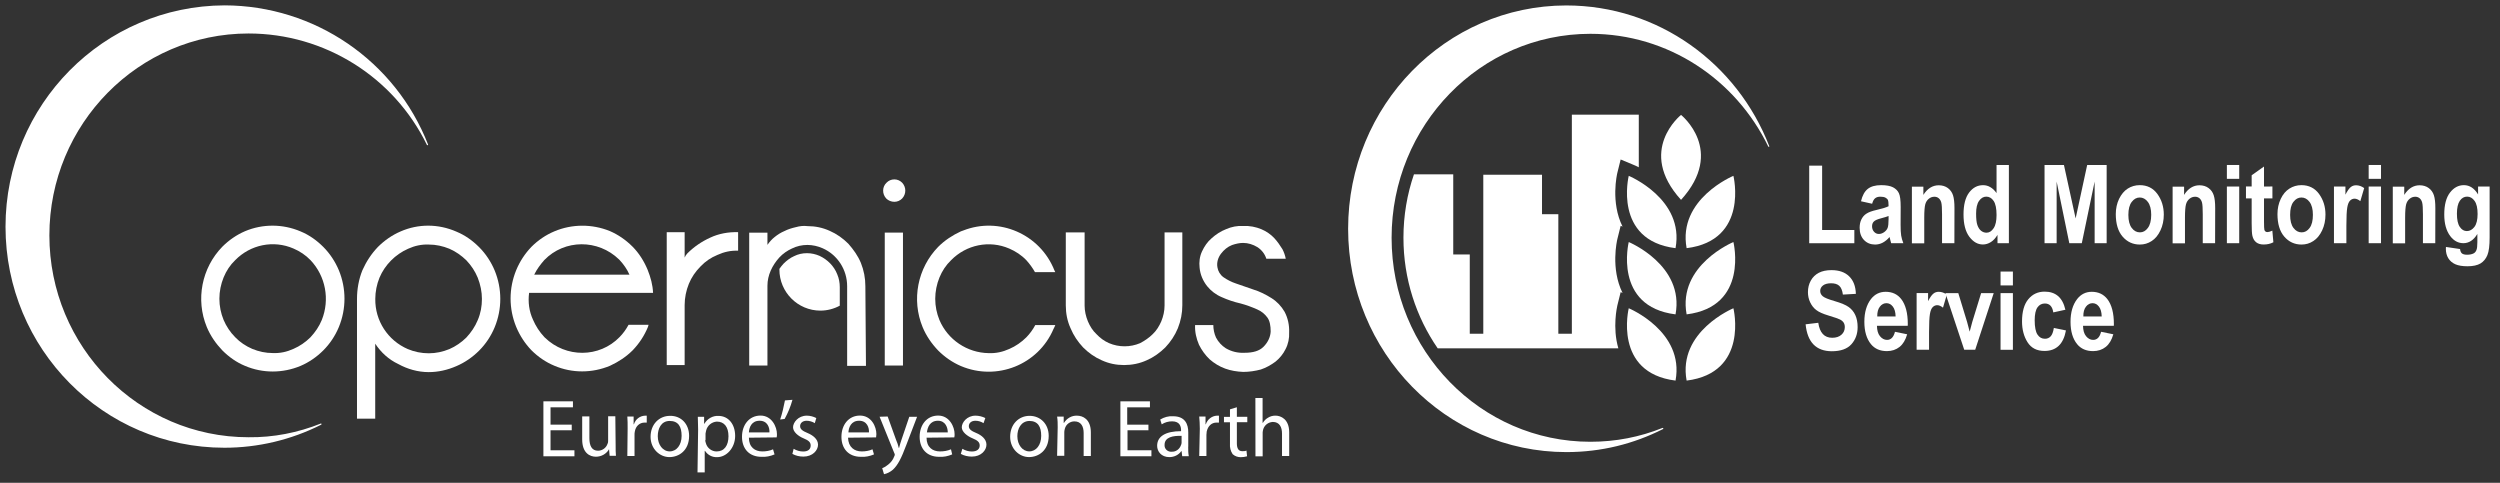
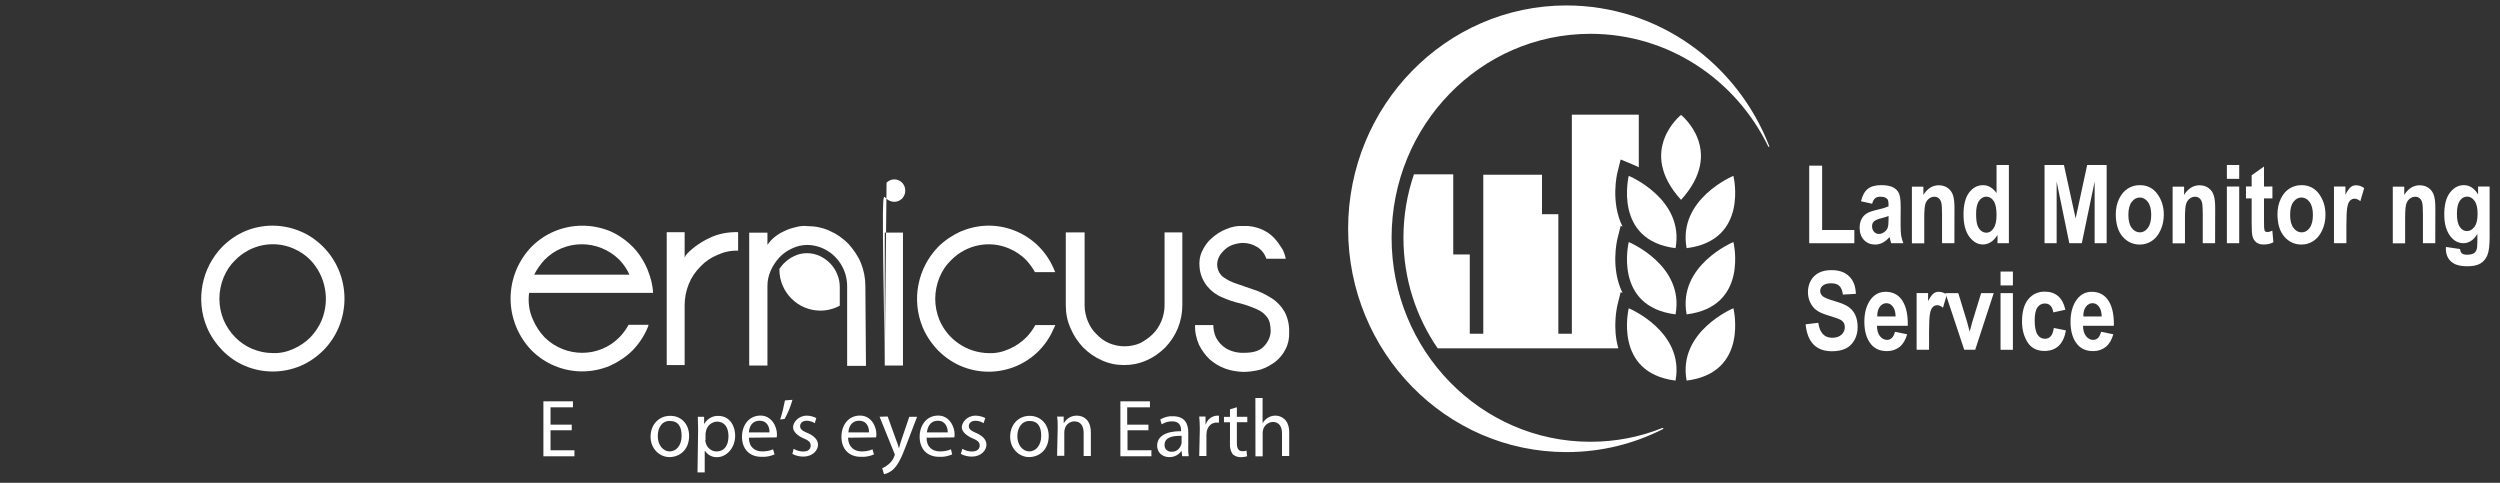
<svg xmlns="http://www.w3.org/2000/svg" width="233" height="45" viewBox="0 0 233 45" fill="none">
  <rect x="0" y="0" width="233" height="45" fill="#333333" stroke="none" />
  <path d="M125.645 21.322C125.645 32.816 134.758 42.135 145.991 42.135C149.241 42.135 152.266 41.37 154.993 39.988C154.993 39.988 155.049 39.96 155.011 39.913C154.993 39.866 154.937 39.885 154.937 39.885C152.845 40.725 150.604 41.173 148.223 41.173C137.998 41.173 129.697 32.667 129.697 22.162C129.697 11.657 137.989 3.151 148.223 3.151C155.478 3.151 161.762 7.399 164.797 13.646C164.797 13.646 164.825 13.702 164.872 13.684C164.918 13.665 164.89 13.609 164.89 13.609C161.902 5.915 154.563 0.508 145.972 0.508C134.758 0.518 125.645 9.836 125.645 21.322Z" fill="white" />
  <path d="M150.737 28.469L151.045 27.227L151.222 27.302C150.092 25.023 150.709 22.409 150.737 22.287L151.045 21.045L151.222 21.12C150.092 18.842 150.709 16.227 150.737 16.106L151.045 14.864L152.212 15.35C152.38 15.415 152.557 15.499 152.735 15.592V10.69H146.497V31.102H145.237V19.962H143.715V16.283H138.243V31.102H136.982V23.716H135.442V16.246H131.781C131.146 18.095 130.801 20.084 130.801 22.157C130.801 25.994 131.987 29.552 133.994 32.465H150.83C150.26 30.504 150.718 28.572 150.737 28.469Z" fill="white" />
  <path d="M156.16 35.471C150.324 34.743 151.799 28.729 151.799 28.729C151.799 28.729 157.01 30.886 156.16 35.471Z" fill="white" />
  <path d="M157.193 35.471C163.029 34.743 161.554 28.729 161.554 28.729C161.554 28.729 156.344 30.886 157.193 35.471Z" fill="white" />
  <path d="M156.16 29.299C150.324 28.571 151.799 22.558 151.799 22.558C151.799 22.558 157.01 24.715 156.16 29.299Z" fill="white" />
  <path d="M157.193 29.299C163.029 28.571 161.554 22.558 161.554 22.558C161.554 22.558 156.344 24.715 157.193 29.299Z" fill="white" />
  <path d="M156.16 23.129C150.324 22.401 151.799 16.388 151.799 16.388C151.799 16.388 157.01 18.545 156.16 23.129Z" fill="white" />
  <path d="M157.193 23.129C163.029 22.401 161.554 16.388 161.554 16.388C161.554 16.388 156.344 18.545 157.193 23.129Z" fill="white" />
  <path d="M156.673 18.627C160.847 14.033 156.673 10.709 156.673 10.709C156.673 10.709 152.5 14.033 156.673 18.627Z" fill="white" />
  <path d="M168.619 22.669V15.438H169.822V21.436H172.825V22.669H168.619Z" fill="white" />
  <path d="M174.484 18.989L173.445 18.758C173.572 18.22 173.782 17.839 174.073 17.608C174.364 17.376 174.782 17.256 175.32 17.256C175.806 17.256 176.172 17.324 176.433 17.458C176.687 17.593 176.874 17.779 176.979 18.011C177.091 18.242 177.143 18.668 177.143 19.288L177.136 20.924C177.136 21.38 177.151 21.724 177.188 21.948C177.225 22.172 177.292 22.411 177.39 22.665H176.254L176.105 22.09C175.91 22.321 175.701 22.493 175.477 22.612C175.253 22.732 175.014 22.792 174.76 22.792C174.342 22.792 173.991 22.65 173.722 22.366C173.453 22.082 173.318 21.701 173.318 21.23C173.318 20.932 173.371 20.67 173.483 20.446C173.595 20.222 173.744 20.043 173.946 19.916C174.148 19.781 174.461 19.662 174.902 19.565C175.432 19.445 175.806 19.326 176.015 19.221C176.015 18.93 175.993 18.735 175.955 18.646C175.918 18.556 175.836 18.482 175.724 18.422C175.612 18.362 175.455 18.332 175.253 18.332C175.044 18.332 174.887 18.377 174.768 18.474C174.648 18.564 174.551 18.735 174.484 18.989ZM176.015 20.132C175.866 20.192 175.642 20.259 175.335 20.341C174.984 20.431 174.745 20.536 174.641 20.648C174.529 20.76 174.476 20.909 174.476 21.088C174.476 21.29 174.536 21.462 174.656 21.596C174.775 21.731 174.924 21.806 175.111 21.806C175.276 21.806 175.432 21.753 175.597 21.641C175.754 21.529 175.866 21.395 175.925 21.245C175.985 21.096 176.015 20.812 176.015 20.409V20.132Z" fill="white" />
  <path d="M182.149 22.669H180.998V19.972C180.998 19.427 180.976 19.068 180.931 18.889C180.886 18.71 180.804 18.575 180.692 18.478C180.58 18.381 180.438 18.336 180.289 18.336C180.094 18.336 179.923 18.396 179.766 18.523C179.609 18.65 179.497 18.822 179.437 19.038C179.377 19.255 179.34 19.674 179.34 20.279V22.676H178.189V17.395H179.258V18.165C179.444 17.866 179.661 17.642 179.9 17.492C180.139 17.343 180.401 17.268 180.692 17.268C181.028 17.268 181.312 17.358 181.544 17.529C181.775 17.701 181.932 17.925 182.022 18.202C182.111 18.478 182.156 18.874 182.156 19.39L182.149 22.669Z" fill="white" />
  <path d="M187.228 22.666H186.167V21.889C185.988 22.188 185.786 22.412 185.547 22.562C185.308 22.711 185.062 22.786 184.808 22.786C184.322 22.786 183.904 22.547 183.538 22.061C183.179 21.576 183 20.888 183 19.992C183 19.088 183.172 18.408 183.523 17.945C183.874 17.482 184.307 17.258 184.823 17.258C185.062 17.258 185.293 17.318 185.502 17.445C185.712 17.564 185.906 17.751 186.078 17.997V15.376H187.228V22.666ZM184.173 19.91C184.173 20.388 184.21 20.747 184.292 20.978C184.375 21.21 184.487 21.389 184.636 21.508C184.785 21.628 184.957 21.688 185.144 21.688C185.398 21.688 185.615 21.553 185.801 21.277C185.988 21.008 186.078 20.59 186.078 20.044C186.078 19.432 185.988 18.998 185.809 18.73C185.629 18.461 185.398 18.326 185.122 18.326C184.86 18.326 184.628 18.461 184.449 18.722C184.262 18.983 184.173 19.38 184.173 19.91Z" fill="white" />
  <path d="M190.551 22.666V15.376H192.359L193.449 20.358L194.525 15.376H196.34V22.666H195.22V16.922L194.024 22.666H192.859L191.679 16.922V22.666H190.551Z" fill="white" />
  <path d="M197.191 19.953C197.191 19.438 197.296 18.959 197.498 18.534C197.707 18.108 197.976 17.787 198.304 17.578C198.633 17.368 199.007 17.256 199.425 17.256C200.12 17.256 200.672 17.533 201.068 18.078C201.464 18.623 201.666 19.266 201.666 19.998C201.666 20.543 201.561 21.036 201.352 21.477C201.143 21.918 200.874 22.246 200.538 22.463C200.202 22.687 199.828 22.792 199.432 22.792C198.79 22.792 198.252 22.545 197.826 22.052C197.401 21.559 197.191 20.857 197.191 19.953ZM198.364 20.028C198.364 20.566 198.469 20.969 198.678 21.245C198.887 21.522 199.141 21.656 199.44 21.656C199.731 21.656 199.978 21.522 200.179 21.245C200.389 20.969 200.493 20.558 200.493 20.02C200.493 19.497 200.389 19.094 200.179 18.818C199.97 18.541 199.716 18.407 199.425 18.407C199.134 18.407 198.887 18.541 198.678 18.818C198.469 19.087 198.364 19.49 198.364 20.028Z" fill="white" />
  <path d="M206.447 22.669H205.297V19.972C205.297 19.427 205.275 19.068 205.23 18.889C205.185 18.71 205.103 18.575 204.991 18.478C204.871 18.381 204.737 18.336 204.587 18.336C204.393 18.336 204.221 18.396 204.064 18.523C203.908 18.65 203.796 18.822 203.736 19.038C203.676 19.255 203.639 19.674 203.639 20.279V22.676H202.488V17.395H203.557V18.165C203.743 17.866 203.96 17.642 204.199 17.492C204.438 17.343 204.699 17.268 204.991 17.268C205.327 17.268 205.611 17.358 205.842 17.529C206.074 17.701 206.231 17.925 206.32 18.202C206.41 18.478 206.455 18.874 206.455 19.39L206.447 22.669Z" fill="white" />
  <path d="M207.545 16.668V15.376H208.695V16.668H207.545ZM207.545 22.666V17.385H208.695V22.666H207.545Z" fill="white" />
  <path d="M211.789 17.38V18.493H211.005V20.63C211.005 21.093 211.02 21.362 211.042 21.429C211.087 21.563 211.184 21.631 211.326 21.631C211.431 21.631 211.588 21.586 211.782 21.496L211.879 22.579C211.61 22.721 211.311 22.788 210.975 22.788C210.684 22.788 210.452 22.721 210.273 22.579C210.094 22.437 209.982 22.236 209.922 21.974C209.877 21.78 209.855 21.392 209.855 20.801V18.493H209.324V17.38H209.855V16.334L211.005 15.52V17.387L211.789 17.38Z" fill="white" />
  <path d="M212.26 19.953C212.26 19.438 212.364 18.959 212.566 18.534C212.768 18.108 213.037 17.787 213.373 17.578C213.701 17.368 214.075 17.256 214.493 17.256C215.188 17.256 215.741 17.533 216.137 18.078C216.533 18.623 216.734 19.266 216.734 19.998C216.734 20.543 216.63 21.036 216.421 21.477C216.211 21.918 215.943 22.246 215.606 22.463C215.27 22.687 214.897 22.792 214.501 22.792C213.858 22.792 213.321 22.545 212.895 22.052C212.469 21.559 212.26 20.857 212.26 19.953ZM213.44 20.028C213.44 20.566 213.545 20.969 213.754 21.245C213.963 21.522 214.217 21.656 214.516 21.656C214.807 21.656 215.054 21.522 215.255 21.245C215.464 20.969 215.562 20.558 215.562 20.02C215.562 19.497 215.457 19.094 215.248 18.818C215.039 18.541 214.785 18.407 214.493 18.407C214.202 18.407 213.955 18.541 213.746 18.818C213.537 19.087 213.44 19.49 213.44 20.028Z" fill="white" />
  <path d="M218.676 22.669H217.525V17.388H218.594V18.142C218.773 17.791 218.937 17.559 219.087 17.44C219.229 17.32 219.4 17.268 219.587 17.268C219.849 17.268 220.103 17.358 220.342 17.529L219.983 18.747C219.796 18.598 219.617 18.516 219.445 18.516C219.288 18.516 219.146 18.575 219.027 18.695C218.907 18.814 218.818 19.024 218.765 19.337C218.713 19.644 218.683 20.211 218.683 21.041V22.669H218.676Z" fill="white" />
-   <path d="M220.76 16.668V15.376H221.91V16.668H220.76ZM220.76 22.666V17.385H221.91V22.666H220.76Z" fill="white" />
  <path d="M226.967 22.669H225.817V19.972C225.817 19.427 225.794 19.068 225.749 18.889C225.705 18.71 225.622 18.575 225.51 18.478C225.391 18.381 225.256 18.336 225.107 18.336C224.913 18.336 224.741 18.396 224.584 18.523C224.427 18.65 224.315 18.822 224.255 19.038C224.196 19.255 224.158 19.674 224.158 20.279V22.676H223.008V17.395H224.076V18.165C224.263 17.866 224.479 17.642 224.718 17.492C224.958 17.343 225.219 17.268 225.51 17.268C225.846 17.268 226.13 17.358 226.362 17.529C226.593 17.701 226.75 17.925 226.84 18.202C226.93 18.478 226.974 18.874 226.974 19.39L226.967 22.669Z" fill="white" />
  <path d="M227.962 23.016L229.276 23.21C229.299 23.404 229.358 23.539 229.456 23.621C229.56 23.703 229.717 23.74 229.934 23.74C230.188 23.74 230.389 23.696 230.546 23.613C230.658 23.554 230.74 23.457 230.8 23.315C230.86 23.173 230.89 22.934 230.89 22.575V21.806C230.718 22.09 230.524 22.306 230.307 22.448C230.091 22.59 229.851 22.665 229.59 22.665C229.112 22.665 228.701 22.448 228.372 22.015C227.991 21.514 227.805 20.842 227.805 19.99C227.805 19.087 227.984 18.407 228.343 17.944C228.701 17.48 229.134 17.256 229.635 17.256C229.904 17.256 230.15 17.331 230.367 17.473C230.584 17.615 230.785 17.832 230.957 18.123V17.383H232.033V22.127C232.033 22.889 231.966 23.434 231.824 23.778C231.682 24.121 231.472 24.375 231.181 24.555C230.89 24.726 230.486 24.816 229.978 24.816C229.5 24.816 229.127 24.756 228.836 24.629C228.552 24.502 228.335 24.316 228.178 24.062C228.029 23.815 227.954 23.524 227.954 23.195L227.962 23.016ZM228.985 19.916C228.985 20.483 229.075 20.894 229.254 21.148C229.433 21.41 229.65 21.537 229.911 21.537C230.188 21.537 230.419 21.402 230.621 21.141C230.815 20.879 230.912 20.476 230.912 19.946C230.912 19.393 230.823 18.989 230.628 18.721C230.442 18.459 230.21 18.325 229.934 18.325C229.665 18.325 229.433 18.452 229.254 18.713C229.075 18.974 228.985 19.378 228.985 19.916Z" fill="white" />
  <path d="M168.283 30.226L169.463 30.084C169.598 31.018 170.031 31.481 170.763 31.481C171.129 31.481 171.413 31.384 171.622 31.197C171.831 31.01 171.936 30.771 171.936 30.488C171.936 30.323 171.899 30.181 171.824 30.062C171.749 29.95 171.637 29.852 171.488 29.778C171.338 29.703 170.98 29.576 170.405 29.404C169.889 29.247 169.516 29.083 169.277 28.896C169.038 28.717 168.851 28.478 168.709 28.179C168.567 27.881 168.5 27.567 168.5 27.223C168.5 26.827 168.589 26.469 168.769 26.147C168.948 25.826 169.202 25.587 169.516 25.423C169.837 25.259 170.225 25.176 170.696 25.176C171.398 25.176 171.951 25.37 172.339 25.752C172.735 26.133 172.945 26.678 172.967 27.387L171.757 27.455C171.704 27.066 171.592 26.79 171.413 26.633C171.241 26.476 170.987 26.401 170.659 26.401C170.33 26.401 170.083 26.469 169.904 26.603C169.732 26.738 169.643 26.909 169.643 27.111C169.643 27.313 169.725 27.477 169.882 27.611C170.039 27.746 170.405 27.895 170.98 28.06C171.585 28.239 172.026 28.418 172.295 28.613C172.564 28.807 172.773 29.053 172.915 29.367C173.057 29.673 173.131 30.047 173.131 30.488C173.131 31.122 172.937 31.653 172.549 32.086C172.16 32.519 171.548 32.736 170.718 32.736C169.262 32.728 168.448 31.892 168.283 30.226Z" fill="white" />
  <path d="M176.611 30.923L177.747 31.155C177.597 31.685 177.358 32.081 177.037 32.335C176.716 32.589 176.32 32.724 175.864 32.724C175.222 32.724 174.729 32.507 174.378 32.081C173.967 31.581 173.758 30.886 173.758 29.99C173.758 29.108 173.967 28.398 174.378 27.868C174.729 27.42 175.185 27.196 175.745 27.196C176.365 27.196 176.85 27.427 177.202 27.883C177.605 28.406 177.807 29.183 177.807 30.206L177.799 30.363H174.931C174.938 30.781 175.028 31.11 175.214 31.334C175.401 31.558 175.618 31.678 175.872 31.678C176.238 31.678 176.484 31.424 176.611 30.923ZM176.671 29.504C176.664 29.093 176.574 28.779 176.41 28.57C176.245 28.361 176.044 28.256 175.82 28.256C175.581 28.256 175.371 28.361 175.207 28.578C175.035 28.794 174.953 29.101 174.96 29.497H176.671V29.504Z" fill="white" />
  <path d="M179.779 32.597H178.629V27.315H179.697V28.07C179.876 27.719 180.041 27.487 180.19 27.368C180.332 27.248 180.504 27.196 180.691 27.196C180.952 27.196 181.206 27.285 181.445 27.457L181.087 28.675C180.9 28.526 180.721 28.443 180.549 28.443C180.392 28.443 180.25 28.503 180.13 28.623C180.011 28.742 179.921 28.951 179.869 29.265C179.817 29.571 179.787 30.139 179.787 30.968V32.597H179.779Z" fill="white" />
  <path d="M183.066 32.598L181.311 27.317H182.513L183.335 30.014L183.574 30.91L183.813 30.014L184.642 27.317H185.815L184.089 32.598H183.066Z" fill="white" />
  <path d="M186.451 26.601V25.309H187.602V26.601H186.451ZM186.451 32.6V27.319H187.602V32.6H186.451Z" fill="white" />
  <path d="M192.494 28.868L191.366 29.115C191.284 28.562 191.023 28.286 190.582 28.286C190.298 28.286 190.067 28.405 189.895 28.644C189.723 28.883 189.633 29.287 189.633 29.855C189.633 30.482 189.723 30.93 189.895 31.184C190.067 31.446 190.298 31.573 190.59 31.573C190.806 31.573 190.985 31.498 191.12 31.349C191.262 31.199 191.359 30.938 191.419 30.564L192.547 30.796C192.315 32.066 191.65 32.708 190.545 32.708C189.835 32.708 189.312 32.439 188.969 31.901C188.625 31.363 188.453 30.713 188.453 29.959C188.453 29.055 188.647 28.36 189.036 27.89C189.424 27.419 189.932 27.18 190.56 27.18C191.068 27.18 191.478 27.315 191.8 27.584C192.128 27.86 192.36 28.286 192.494 28.868Z" fill="white" />
  <path d="M195.819 30.923L196.962 31.155C196.812 31.685 196.573 32.081 196.252 32.335C195.931 32.589 195.535 32.724 195.079 32.724C194.437 32.724 193.944 32.507 193.593 32.081C193.182 31.581 192.973 30.886 192.973 29.99C192.973 29.108 193.182 28.398 193.593 27.868C193.944 27.42 194.399 27.196 194.952 27.196C195.572 27.196 196.058 27.427 196.409 27.883C196.812 28.406 197.014 29.183 197.014 30.206L197.006 30.363H194.138C194.145 30.781 194.235 31.11 194.422 31.334C194.609 31.558 194.825 31.678 195.079 31.678C195.453 31.678 195.699 31.424 195.819 30.923ZM195.879 29.504C195.871 29.093 195.781 28.779 195.617 28.57C195.453 28.361 195.251 28.256 195.027 28.256C194.788 28.256 194.579 28.361 194.414 28.578C194.243 28.794 194.16 29.101 194.168 29.497H195.879V29.504Z" fill="white" />
-   <path d="M0.514 21.132C0.514 32.518 9.641 41.729 20.915 41.729C24.032 41.729 27.121 41.002 29.931 39.584C29.931 39.584 29.987 39.556 29.959 39.5C29.959 39.472 29.931 39.472 29.903 39.472C27.757 40.331 25.479 40.779 23.165 40.751C12.919 40.751 4.602 32.315 4.602 21.936C4.602 11.557 12.926 3.121 23.165 3.121C30.238 3.121 36.696 7.154 39.785 13.5C39.785 13.5 39.813 13.556 39.869 13.528C39.897 13.528 39.897 13.5 39.897 13.472C36.836 5.651 29.323 0.528 20.943 0.5C9.641 0.535 0.514 9.775 0.514 21.132Z" fill="white" />
  <path d="M78.029 25.56C77.729 24.798 77.128 24.197 76.387 23.848C76.016 23.687 75.625 23.596 75.206 23.596C74.786 23.596 74.374 23.687 74.004 23.876C73.633 24.037 73.312 24.295 73.032 24.568C72.892 24.728 72.752 24.889 72.641 25.057V25.127C72.641 27.23 74.353 28.95 76.464 28.95C77.086 28.95 77.715 28.789 78.267 28.489V26.755C78.267 26.371 78.197 25.951 78.029 25.56Z" fill="white" />
  <path d="M23.508 32.514C22.921 32.262 22.369 31.899 21.922 31.431C21.447 30.955 21.09 30.403 20.839 29.816C20.587 29.201 20.447 28.537 20.447 27.838C20.447 27.167 20.587 26.475 20.839 25.86C21.09 25.245 21.454 24.693 21.922 24.246C23.341 22.799 25.486 22.352 27.352 23.163C27.939 23.414 28.492 23.778 28.939 24.246C30.358 25.748 30.749 27.922 29.994 29.816C29.743 30.431 29.379 30.955 28.939 31.431C28.492 31.878 27.939 32.262 27.352 32.514C26.737 32.794 26.101 32.933 25.43 32.905C24.759 32.905 24.116 32.766 23.508 32.514ZM22.837 21.548C22.055 21.884 21.335 22.38 20.72 22.995C18.798 24.973 18.218 27.922 19.273 30.48C19.608 31.284 20.105 32.011 20.72 32.654C21.335 33.269 22.027 33.765 22.837 34.1C24.48 34.8 26.346 34.8 28.016 34.1C28.799 33.765 29.519 33.269 30.134 32.654C30.749 32.039 31.245 31.291 31.581 30.48C32.28 28.782 32.28 26.888 31.581 25.189C31.245 24.386 30.749 23.631 30.134 23.016C29.519 22.401 28.827 21.904 28.016 21.569C26.346 20.856 24.48 20.856 22.837 21.548Z" fill="white" />
-   <path d="M38.01 32.535C36.144 31.731 34.949 29.893 34.977 27.859C34.977 27.188 35.117 26.496 35.368 25.881C35.871 24.686 36.843 23.708 38.038 23.183C38.653 22.904 39.289 22.764 39.96 22.792C40.631 22.792 41.267 22.932 41.882 23.183C42.469 23.435 43.021 23.827 43.469 24.267C43.916 24.742 44.272 25.266 44.524 25.881C44.776 26.524 44.915 27.188 44.915 27.859C44.915 28.53 44.803 29.194 44.524 29.837C44.272 30.452 43.909 30.976 43.469 31.452C43.021 31.899 42.469 32.283 41.882 32.535C41.267 32.787 40.631 32.926 39.96 32.926C39.261 32.926 38.618 32.787 38.01 32.535ZM37.339 21.569C36.556 21.904 35.837 22.401 35.221 23.016C34.606 23.659 34.138 24.379 33.775 25.189C33.439 26.021 33.272 26.944 33.272 27.859V39.021H34.97V32.032C35.501 32.836 36.221 33.507 37.115 33.926C37.975 34.401 38.954 34.681 39.953 34.681C40.841 34.681 41.707 34.485 42.539 34.121C43.322 33.786 44.042 33.29 44.657 32.675C45.272 32.06 45.768 31.312 46.103 30.501C46.802 28.803 46.802 26.909 46.103 25.21C45.768 24.407 45.272 23.652 44.657 23.037C44.042 22.422 43.35 21.925 42.539 21.59C40.848 20.849 38.982 20.849 37.339 21.569Z" fill="white" />
  <path d="M50.731 24.235C52.625 22.285 55.742 22.285 57.692 24.179C57.72 24.207 57.72 24.207 57.748 24.235C58.111 24.626 58.447 25.095 58.664 25.598H49.788C50.032 25.095 50.368 24.647 50.731 24.235ZM51.675 21.558C50.871 21.894 50.144 22.39 49.529 23.005C48.914 23.648 48.446 24.368 48.11 25.178C47.411 26.877 47.411 28.771 48.11 30.469C48.446 31.273 48.914 32 49.529 32.643C50.144 33.258 50.864 33.754 51.675 34.09C53.317 34.788 55.183 34.788 56.853 34.09C57.636 33.726 58.356 33.258 58.971 32.643C59.586 32 60.054 31.28 60.39 30.469L60.446 30.273H58.58C58.356 30.693 58.077 31.077 57.748 31.413C55.854 33.363 52.737 33.363 50.787 31.469C50.759 31.441 50.759 31.441 50.731 31.413C50.284 30.938 49.927 30.385 49.676 29.798C49.312 29.015 49.2 28.156 49.312 27.296H60.865C60.837 26.569 60.642 25.849 60.362 25.151C60.027 24.347 59.558 23.592 58.943 22.977C58.328 22.362 57.608 21.866 56.826 21.53C55.183 20.866 53.317 20.866 51.675 21.558Z" fill="white" />
  <path d="M66.206 22.142C65.403 22.505 64.676 23.001 64.061 23.616C63.949 23.728 63.865 23.868 63.809 24.008V21.638H62.139V34.023H63.809V28.432C63.809 27.761 63.949 27.069 64.201 26.454C64.452 25.839 64.816 25.314 65.284 24.839C65.731 24.364 66.255 24.008 66.87 23.756C67.485 23.476 68.121 23.337 68.792 23.365V21.638C67.877 21.61 66.982 21.778 66.206 22.142Z" fill="white" />
  <path d="M74.166 21.172C73.803 21.255 73.439 21.367 73.111 21.535C72.776 21.675 72.468 21.87 72.195 22.094C71.944 22.29 71.72 22.541 71.525 22.821V21.682H69.826V34.066H71.525V26.637C71.525 26.134 71.636 25.666 71.832 25.218C72.028 24.771 72.307 24.359 72.636 23.995C72.971 23.632 73.391 23.352 73.803 23.163C74.25 22.94 74.746 22.828 75.25 22.828C75.725 22.828 76.221 22.94 76.668 23.136C78.059 23.75 78.954 25.141 78.954 26.672V34.101H80.708L80.652 26.672C80.652 25.917 80.513 25.197 80.233 24.498C79.953 23.827 79.534 23.247 79.066 22.716C78.563 22.213 77.983 21.801 77.34 21.521C76.668 21.213 75.977 21.074 75.25 21.074C74.914 21.032 74.558 21.06 74.166 21.172Z" fill="white" />
-   <path d="M82.459 34.066H84.157V21.681H82.459V34.066ZM82.627 17.027C82.207 17.418 82.207 18.082 82.599 18.502C82.794 18.697 83.074 18.809 83.354 18.809C83.633 18.809 83.885 18.697 84.08 18.502C84.472 18.082 84.472 17.446 84.08 17.027C83.885 16.831 83.633 16.719 83.354 16.719C83.067 16.719 82.815 16.831 82.627 17.027Z" fill="white" />
+   <path d="M82.459 34.066H84.157V21.681H82.459V34.066ZC82.207 17.418 82.207 18.082 82.599 18.502C82.794 18.697 83.074 18.809 83.354 18.809C83.633 18.809 83.885 18.697 84.08 18.502C84.472 18.082 84.472 17.446 84.08 17.027C83.885 16.831 83.633 16.719 83.354 16.719C83.067 16.719 82.815 16.831 82.627 17.027Z" fill="white" />
  <path d="M89.554 21.562C88.772 21.925 88.052 22.393 87.437 23.009C85.515 24.986 84.934 27.936 85.99 30.494C86.325 31.298 86.822 32.025 87.437 32.667C88.052 33.283 88.772 33.779 89.554 34.114C92.895 35.533 96.76 34.002 98.186 30.662C98.214 30.606 98.242 30.55 98.27 30.494L98.354 30.298H96.487C96.264 30.718 95.984 31.102 95.656 31.437C95.209 31.885 94.656 32.269 94.069 32.521C93.454 32.8 92.818 32.94 92.147 32.912C90.141 32.884 88.331 31.661 87.555 29.823C87.304 29.208 87.164 28.544 87.164 27.845C87.164 27.174 87.304 26.482 87.555 25.867C87.807 25.252 88.17 24.7 88.639 24.253C90.058 22.806 92.203 22.358 94.069 23.169C94.656 23.421 95.209 23.784 95.656 24.253C95.963 24.588 96.243 24.98 96.46 25.364H98.354L98.27 25.196C96.935 21.827 93.119 20.157 89.75 21.492C89.694 21.506 89.61 21.534 89.554 21.562Z" fill="white" />
  <path d="M108.537 21.659V28.48C108.537 28.983 108.425 29.48 108.229 29.955C108.033 30.402 107.782 30.815 107.425 31.15C107.09 31.485 106.671 31.765 106.258 31.982C105.343 32.373 104.28 32.373 103.365 31.982C102.917 31.786 102.533 31.506 102.198 31.15C101.834 30.815 101.583 30.395 101.394 29.955C101.198 29.48 101.086 28.983 101.086 28.48V21.659H99.332V28.452C99.332 29.207 99.472 29.927 99.779 30.598C100.059 31.269 100.45 31.849 100.947 32.38C101.45 32.883 102.03 33.296 102.673 33.575C103.344 33.883 104.036 34.023 104.763 34.023C105.489 34.023 106.209 33.883 106.88 33.575C107.523 33.296 108.103 32.876 108.607 32.38C109.11 31.849 109.494 31.269 109.774 30.598C110.053 29.899 110.193 29.179 110.193 28.452V21.659H108.537Z" fill="white" />
  <path d="M114.276 21.355C113.773 21.551 113.304 21.858 112.913 22.215C112.522 22.55 112.242 22.97 112.025 23.438C111.802 23.913 111.746 24.437 111.802 24.94C111.858 25.583 112.109 26.164 112.501 26.667C112.864 27.114 113.332 27.471 113.864 27.694C114.423 27.946 115.003 28.142 115.618 28.281C116.149 28.421 116.673 28.617 117.176 28.84C117.568 29.008 117.875 29.26 118.12 29.595C118.344 29.903 118.427 30.35 118.427 30.902C118.4 31.433 118.148 31.93 117.757 32.321C117.365 32.712 116.785 32.88 115.974 32.88C115.359 32.908 114.779 32.768 114.248 32.461C113.857 32.209 113.549 31.874 113.332 31.461C113.165 31.098 113.081 30.678 113.081 30.294H111.382C111.354 30.937 111.494 31.545 111.746 32.132C111.997 32.636 112.333 33.104 112.745 33.495C113.165 33.859 113.661 34.166 114.192 34.355C114.723 34.55 115.275 34.634 115.862 34.662C116.422 34.662 116.974 34.578 117.505 34.439C118.008 34.271 118.448 34.019 118.868 33.712C119.259 33.404 119.595 32.985 119.811 32.545C120.063 32.069 120.175 31.517 120.147 30.986C120.175 30.315 120.035 29.651 119.727 29.064C119.42 28.533 119.001 28.093 118.504 27.785C117.973 27.45 117.421 27.17 116.806 26.981L115.192 26.422C114.772 26.282 114.388 26.087 114.024 25.835C113.717 25.611 113.521 25.276 113.465 24.919C113.381 24.472 113.521 24.004 113.801 23.64C114.08 23.277 114.416 22.997 114.828 22.837C115.164 22.725 115.499 22.641 115.855 22.641C116.331 22.641 116.771 22.781 117.19 23.032C117.582 23.284 117.889 23.675 118.022 24.116H119.832C119.776 23.808 119.665 23.501 119.525 23.228C119.301 22.865 119.049 22.501 118.77 22.201C118.434 21.837 118.015 21.558 117.575 21.369C117.044 21.145 116.464 21.034 115.876 21.061C115.331 21.026 114.772 21.138 114.276 21.355Z" fill="white" />
  <path d="M53.286 40.101H51.309V41.967H53.538V42.526H50.645V37.403H53.398V37.962H51.309V39.577H53.286V40.101Z" fill="white" />
-   <path d="M57.377 41.483C57.377 41.874 57.377 42.21 57.405 42.483H56.818L56.762 41.867C56.51 42.315 56.035 42.566 55.539 42.566C54.98 42.566 54.26 42.231 54.26 40.952V38.806H54.931V40.84C54.931 41.539 55.154 42.007 55.734 42.007C56.126 42.007 56.489 41.756 56.622 41.364C56.678 41.252 56.678 41.141 56.678 41.029V38.799H57.349L57.377 41.483Z" fill="white" />
-   <path d="M58.495 39.957C58.495 39.51 58.495 39.153 58.467 38.818H59.054V39.544H59.082C59.222 39.069 59.641 38.762 60.109 38.741H60.277V39.384H60.081C59.606 39.384 59.25 39.719 59.166 40.215C59.138 40.327 59.138 40.439 59.138 40.523V42.501H58.467L58.495 39.957Z" fill="white" />
  <path d="M64.225 40.623C64.225 41.986 63.282 42.601 62.387 42.601C61.499 42.601 60.633 41.846 60.633 40.707C60.633 39.54 61.437 38.757 62.443 38.757C63.477 38.736 64.225 39.512 64.225 40.623ZM61.304 40.651C61.304 41.455 61.779 42.07 62.415 42.07C63.051 42.07 63.526 41.483 63.526 40.623C63.526 39.763 63.219 39.232 62.415 39.232C61.611 39.232 61.304 39.959 61.304 40.651Z" fill="white" />
  <path d="M65.064 40.041C65.064 39.566 65.036 39.181 65.036 38.846H65.623V39.489H65.651C65.93 39.014 66.434 38.734 66.958 38.762C67.873 38.762 68.516 39.517 68.516 40.628C68.516 41.739 67.713 42.606 66.846 42.606C66.399 42.634 65.958 42.41 65.707 42.019H65.679V44.025H65.008L65.064 40.041ZM65.728 41.013C65.728 41.097 65.756 41.208 65.784 41.292C65.895 41.739 66.315 42.075 66.783 42.075C67.51 42.075 67.894 41.516 67.894 40.656C67.894 39.797 67.503 39.293 66.811 39.293C66.336 39.321 65.923 39.657 65.812 40.125C65.784 40.209 65.784 40.321 65.756 40.405V41.02H65.728V41.013Z" fill="white" />
  <path d="M69.797 40.793C69.797 41.68 70.356 42.072 71.048 42.072C71.384 42.072 71.747 42.016 72.048 41.876L72.188 42.351C71.796 42.519 71.384 42.603 70.965 42.575C69.825 42.575 69.154 41.82 69.154 40.709C69.154 39.598 69.825 38.731 70.881 38.731C71.936 38.731 72.411 39.786 72.411 40.457C72.411 40.569 72.411 40.681 72.383 40.765L69.797 40.793ZM71.712 40.297C71.74 39.877 71.545 39.213 70.797 39.213C70.042 39.213 69.825 39.828 69.797 40.297H71.712Z" fill="white" />
  <path d="M73.857 37.262C73.689 37.877 73.438 38.485 73.13 39.044L72.711 39.1C72.907 38.513 73.046 37.905 73.158 37.318L73.857 37.262Z" fill="white" />
  <path d="M73.968 41.828C74.248 41.996 74.555 42.08 74.856 42.08C75.331 42.08 75.555 41.856 75.555 41.52C75.555 41.213 75.359 41.045 74.884 40.849C74.409 40.654 73.912 40.262 73.912 39.822C73.912 39.382 74.388 38.739 75.192 38.739C75.499 38.739 75.807 38.823 76.079 38.962L75.939 39.438C75.716 39.298 75.436 39.214 75.184 39.214C74.793 39.214 74.57 39.438 74.57 39.717C74.57 39.997 74.793 40.165 75.268 40.36C75.744 40.556 76.24 40.919 76.24 41.444C76.24 41.975 75.737 42.555 74.877 42.555C74.514 42.555 74.15 42.471 73.85 42.303L73.968 41.828Z" fill="white" />
  <path d="M79.037 40.793C79.065 41.68 79.624 42.072 80.316 42.072C80.651 42.072 81.015 42.016 81.315 41.876L81.455 42.351C81.064 42.519 80.651 42.603 80.232 42.575C79.093 42.575 78.422 41.82 78.422 40.709C78.422 39.598 79.093 38.731 80.148 38.731C81.231 38.731 81.679 39.786 81.679 40.457C81.679 40.597 81.651 40.681 81.651 40.765L79.037 40.793ZM80.987 40.297C81.015 39.877 80.819 39.213 80.071 39.213C79.323 39.213 79.1 39.828 79.072 40.297H80.987Z" fill="white" />
  <path d="M82.731 38.819L83.514 40.992C83.626 41.244 83.71 41.496 83.766 41.747H83.794C83.85 41.496 83.933 41.244 84.017 40.992L84.744 38.847H85.471L84.472 41.461C83.996 42.74 83.668 43.355 83.221 43.774C82.997 43.97 82.689 44.138 82.389 44.194L82.221 43.634C82.445 43.55 82.613 43.439 82.78 43.299C83.032 43.103 83.228 42.852 83.339 42.544C83.367 42.488 83.395 42.432 83.395 42.376C83.395 42.32 83.367 42.264 83.339 42.209L81.977 38.84L82.731 38.819Z" fill="white" />
  <path d="M86.354 40.793C86.354 41.68 86.913 42.072 87.605 42.072C87.968 42.072 88.304 42.016 88.632 41.876L88.744 42.351C88.353 42.519 87.941 42.603 87.521 42.575C86.382 42.575 85.711 41.82 85.711 40.709C85.711 39.598 86.382 38.731 87.437 38.731C88.493 38.731 88.968 39.786 88.968 40.457C88.968 40.569 88.968 40.681 88.94 40.765L86.354 40.793ZM88.332 40.297C88.332 39.877 88.136 39.213 87.416 39.213C86.662 39.213 86.445 39.828 86.389 40.297H88.332Z" fill="white" />
  <path d="M89.694 41.828C89.973 41.996 90.281 42.08 90.581 42.08C91.056 42.08 91.308 41.856 91.308 41.52C91.308 41.213 91.112 41.045 90.637 40.849C90.162 40.654 89.638 40.262 89.638 39.822C89.638 39.382 90.113 38.739 90.917 38.739C91.224 38.739 91.56 38.823 91.832 38.962L91.665 39.438C91.441 39.298 91.189 39.214 90.91 39.214C90.518 39.214 90.295 39.438 90.295 39.717C90.295 39.997 90.518 40.165 90.994 40.36C91.469 40.556 91.937 40.919 91.937 41.444C91.937 41.975 91.434 42.555 90.574 42.555C90.211 42.555 89.847 42.471 89.547 42.303L89.694 41.828Z" fill="white" />
  <path d="M97.739 40.623C97.739 41.985 96.795 42.6 95.901 42.6C95.013 42.6 94.147 41.846 94.147 40.706C94.147 39.539 94.95 38.756 95.957 38.756C96.963 38.756 97.739 39.511 97.739 40.623ZM94.817 40.65C94.817 41.454 95.293 42.069 95.929 42.069C96.565 42.069 97.04 41.482 97.04 40.623C97.04 39.763 96.733 39.232 95.929 39.232C95.153 39.26 94.817 39.959 94.817 40.65Z" fill="white" />
  <path d="M98.577 39.824C98.577 39.489 98.577 39.153 98.522 38.825H99.136V39.412H99.165C99.416 38.992 99.891 38.713 100.388 38.741C100.891 38.741 101.667 39.048 101.667 40.299V42.501H100.996V40.355C100.996 39.768 100.772 39.272 100.136 39.272C99.717 39.272 99.353 39.551 99.248 39.943C99.22 40.055 99.192 40.166 99.192 40.25V42.48H98.522L98.577 39.824Z" fill="white" />
  <path d="M107.062 40.101H105.084V41.967H107.313V42.526H104.42V37.403H107.174V37.962H105.056V39.577H107.034V40.108L107.062 40.101Z" fill="white" />
  <path d="M110.739 41.631C110.739 41.939 110.739 42.218 110.795 42.519H110.18L110.124 42.044H110.096C109.845 42.407 109.425 42.603 108.985 42.603C108.23 42.603 107.846 42.072 107.846 41.547C107.846 40.66 108.649 40.185 110.075 40.185V40.101C110.075 39.793 109.991 39.269 109.244 39.269C108.908 39.269 108.573 39.353 108.272 39.549L108.132 39.101C108.496 38.878 108.915 38.766 109.327 38.794C110.467 38.794 110.746 39.549 110.746 40.297V41.631H110.739ZM110.096 40.625C109.341 40.597 108.538 40.737 108.538 41.457C108.51 41.792 108.761 42.072 109.097 42.1C109.125 42.1 109.153 42.1 109.181 42.1C109.572 42.128 109.935 41.876 110.068 41.485C110.096 41.429 110.124 41.345 110.124 41.261V40.618H110.096V40.625Z" fill="white" />
  <path d="M111.823 39.957C111.823 39.51 111.796 39.153 111.768 38.818H112.355V39.544H112.383C112.522 39.097 112.942 38.762 113.41 38.741H113.606V39.384H113.382C112.907 39.384 112.578 39.719 112.466 40.215C112.466 40.327 112.439 40.439 112.439 40.523V42.501H111.768L111.823 39.957Z" fill="white" />
  <path d="M115.276 37.956V38.843H116.248V39.346H115.276V41.324C115.276 41.772 115.416 42.051 115.78 42.051C115.919 42.051 116.031 42.051 116.171 41.995L116.227 42.526C116.031 42.582 115.835 42.61 115.64 42.61C115.36 42.61 115.109 42.526 114.885 42.331C114.689 42.051 114.605 41.688 114.633 41.359V39.353H114.074V38.85H114.633V38.151L115.276 37.956Z" fill="white" />
  <path d="M117.002 37.094H117.673V39.408H117.701C117.813 39.212 117.98 39.044 118.176 38.932C118.4 38.793 118.623 38.737 118.875 38.737C119.35 38.737 120.154 39.044 120.154 40.295V42.497H119.483V40.407C119.483 39.82 119.259 39.324 118.623 39.324C118.204 39.352 117.869 39.603 117.736 39.995C117.708 40.107 117.68 40.218 117.68 40.302V42.532H117.009L117.002 37.094Z" fill="white" />
</svg>